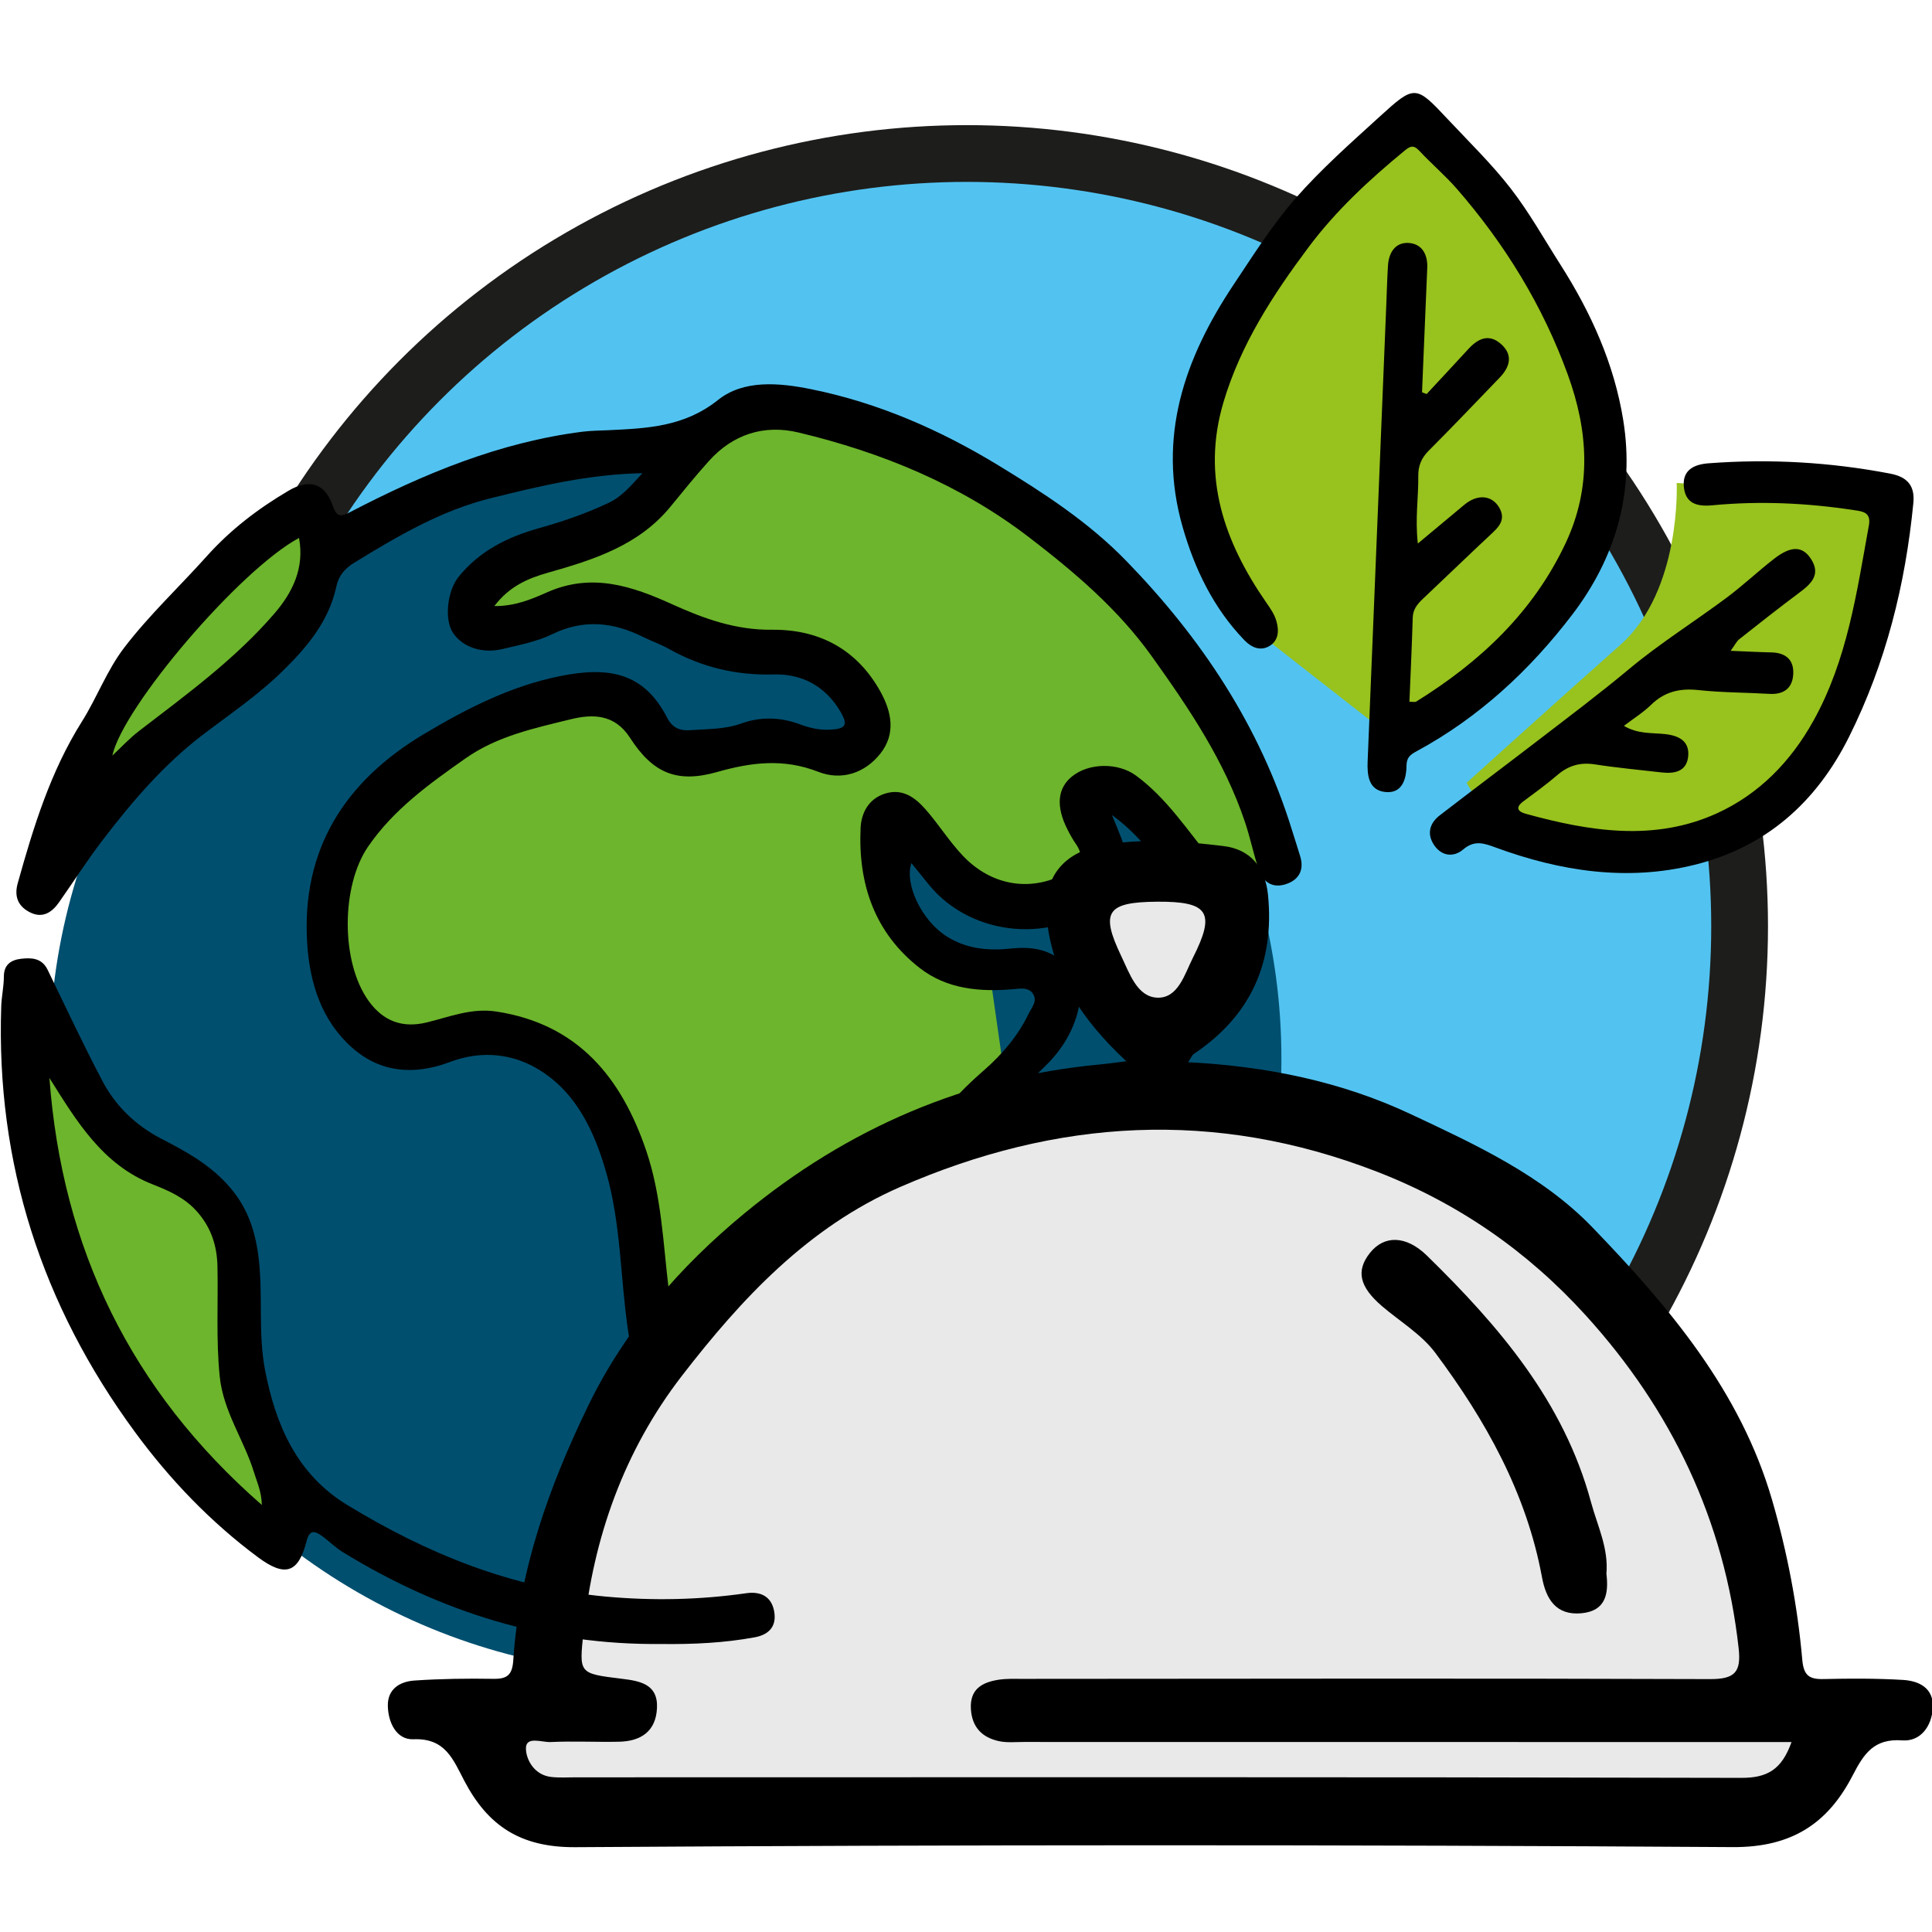
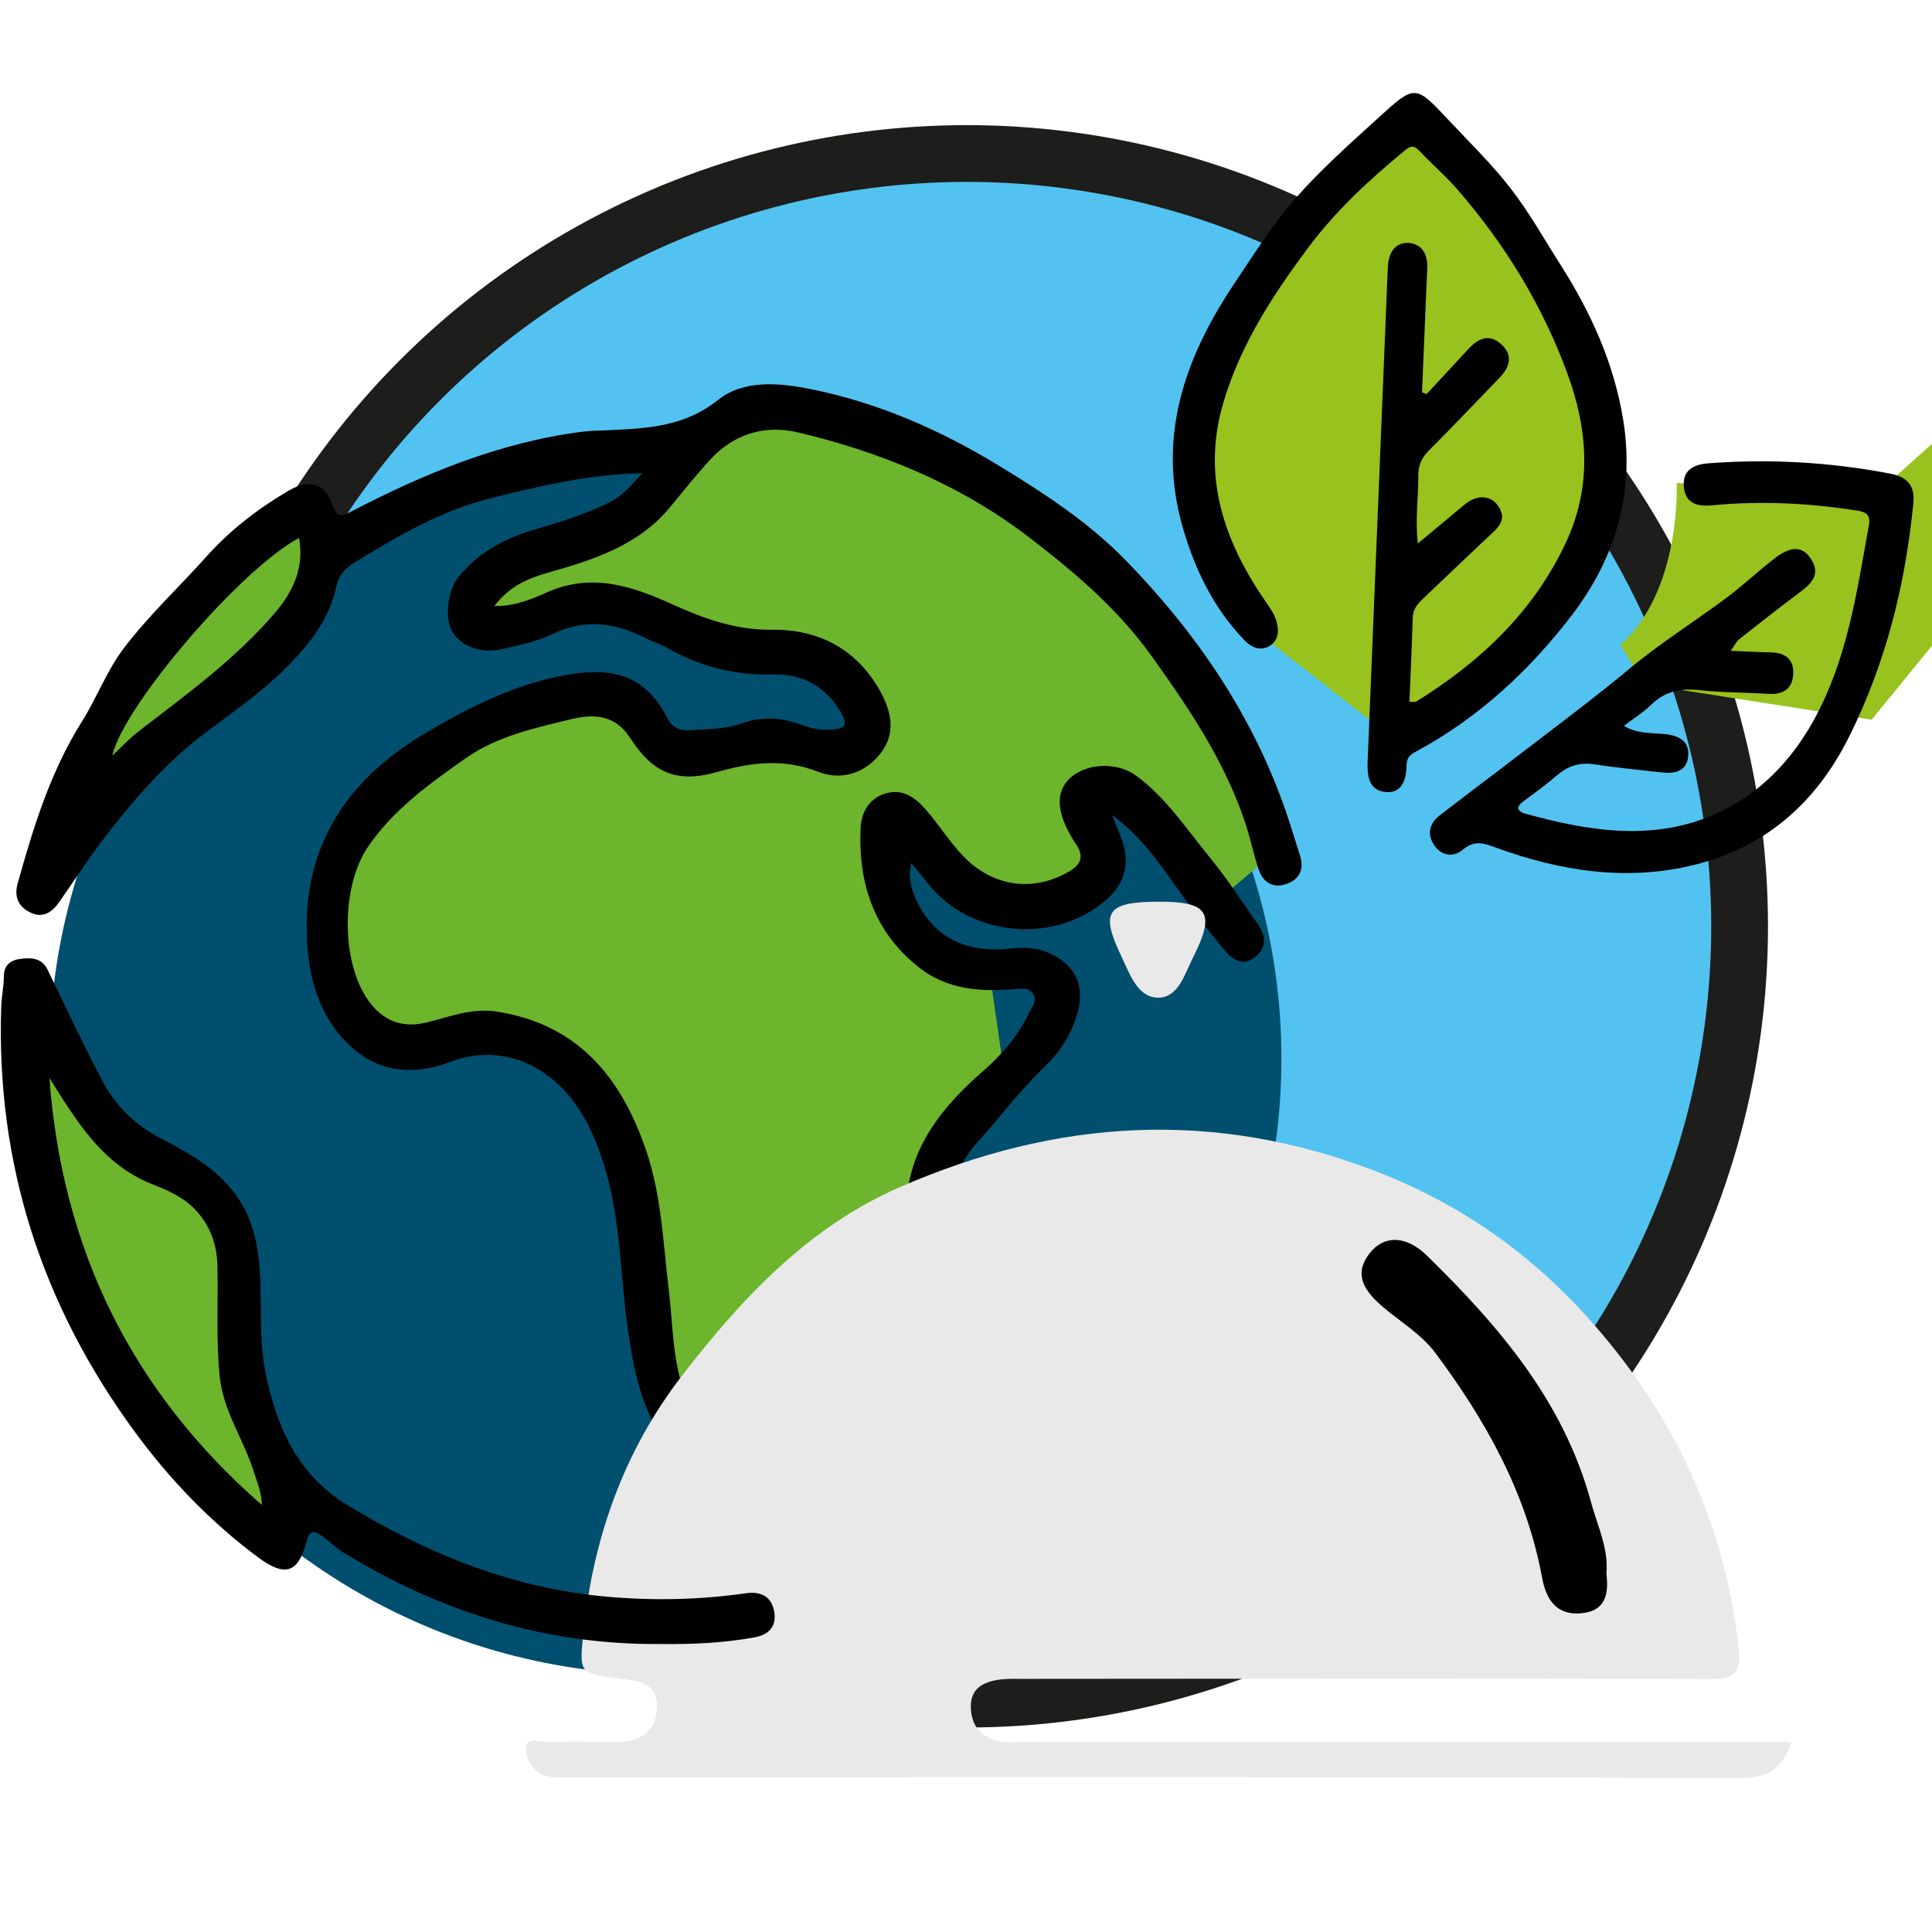
<svg xmlns="http://www.w3.org/2000/svg" id="_5_szállásválasztó" data-name="5 szállásválasztó" viewBox="0 0 500 500">
  <defs>
    <style>
      .cls-1 {
        fill: #e9e9e9;
      }

      .cls-2 {
        fill: #98c21d;
      }

      .cls-3 {
        fill: #6db52c;
      }

      .cls-4 {
        fill: #52c3f1;
        stroke: #1d1d1b;
        stroke-linecap: round;
        stroke-linejoin: round;
        stroke-width: 14.69px;
      }

      .cls-5 {
        fill: #004f6f;
      }
    </style>
  </defs>
  <circle class="cls-4" cx="250.21" cy="239.73" r="200" />
  <circle class="cls-5" cx="172.21" cy="273.99" r="159.42" />
  <path class="cls-3" d="m12.79,263.88l16.3,29.62s20.12,11.23,21.12,13.28,12.23,22.47,12.23,22.47v26.76l12.77,35.54-2.55,6.13s-28.72-19.34-28.66-19.88-22.92-41.11-23.94-43.55-13.28-72.91-13.28-72.91l6,2.55Z" />
  <path class="cls-3" d="m330.02,220.47c0-5.62-34.72-76.09-68.94-91.4s-62.52-29.86-68.94-20.94-21.96,24-32.68,28.6-32.68,12.26-33.19,16.34,3.06,9.87,3.06,9.87l35.74-7.83,31.66,12.27,20.94,5.27,9.81,16.16-7.77,4.09-19.23-1.02-15.49,3.67s-8.68.09-12.26,0-15.49-15.41-15.49-15.41l-42.72,12.26-31.15,33.55,4.6,28.24,12.37,15.32h32.56l27.57,20.43,10.07,58.72,6.78,23.49s17.36,6.13,19.91,5.62,26.04-26.54,26.04-26.54c0,0,16.34-21.46,16.34-22.99s7.15-32.68,7.15-32.68l13.28-16.55-4.11-28.73-18.87-8.85-6.13-23.49,2.55-3.06,18.36,18.89,26.06-1.53,9.7-6.28-7.15-20.9,11.74,2.67,21.45,26.55,16.34-13.79Z" />
  <polygon class="cls-3" points="83.38 129.4 37.94 167.38 20.06 209.75 40.27 192.9 67.76 178.52 83.38 129.4" />
  <path class="cls-2" d="m324.66,163.03l36.26,28.34s37.02-24.77,42.13-32.68c5.11-7.91,14.3-40.34,11.23-54.89-3.06-14.55-48.51-71.74-48.51-71.74,0,0-22.72,13.79-32.94,31.4s-21.19,43.15-21.7,45.45,3.32,30.89,3.32,30.89l10.21,23.23Z" />
-   <path class="cls-2" d="m484.74,128.56l-50.81-3.57s1.28,27.83-14.55,41.87c-15.83,14.04-39.83,35.74-39.83,35.74l6.13,10.21,58.86,9.19,29.99-36.77,13.02-48.51-2.81-8.17Z" />
+   <path class="cls-2" d="m484.74,128.56l-50.81-3.57s1.28,27.83-14.55,41.87l6.13,10.21,58.86,9.19,29.99-36.77,13.02-48.51-2.81-8.17Z" />
  <g>
    <path d="m166.3,122.46c-14.15.29-26.57,3.34-39.05,6.41-13.05,3.21-24.26,9.84-35.48,16.7-2.48,1.52-4.11,3.33-4.73,6.24-1.97,9.17-7.84,15.98-14.29,22.24-6.2,6.02-13.4,10.87-20.27,16.11-10.03,7.65-18.24,17.22-25.88,27.21-4,5.22-7.55,10.78-11.34,16.17-1.83,2.6-4.22,4.17-7.4,2.62-3.12-1.52-4.26-4.06-3.27-7.59,4.06-14.54,8.48-28.92,16.61-41.84,3.92-6.23,6.44-13.23,10.97-19.15,6.47-8.45,14.23-15.69,21.29-23.58,6.18-6.9,13.33-12.37,21.24-17.02,5.26-3.09,9.35-1.98,11.35,3.76,1.04,2.98,1.94,3.16,4.68,1.73,18.98-9.88,38.6-18.03,60.06-20.75,2.23-.28,4.5-.28,6.75-.39,9.99-.48,19.55-.86,28.28-7.82,6.64-5.3,15.81-4.47,24.19-2.77,17.35,3.52,33.4,10.57,48.36,19.69,11.72,7.13,23.32,14.67,33.03,24.65,19.51,20.06,34.63,42.8,42.96,69.73.71,2.29,1.46,4.56,2.15,6.86,1.07,3.61-.45,6.11-3.8,7.17-3.51,1.12-5.96-.67-7.04-4.02-1.27-3.94-2.12-8.02-3.43-11.95-5.31-15.91-14.55-29.59-24.21-43.09-8.71-12.17-19.89-21.65-31.58-30.63-17.81-13.69-38.15-22.04-59.8-27.22-8.88-2.12-16.94.42-23.19,7.38-3.44,3.82-6.68,7.83-9.94,11.81-8.23,10.05-19.87,13.74-31.7,17.09-5.14,1.46-9.94,3.46-13.89,8.64,5.45.05,9.74-1.83,13.75-3.6,11.54-5.08,21.92-1.57,32.38,3.18,8.15,3.7,16.4,6.65,25.7,6.55,12.29-.14,22.12,5.12,28.17,16.15,2.81,5.13,3.95,10.77-.07,15.87-4.13,5.23-10.21,7.04-16.07,4.75-8.98-3.51-17.29-2.49-26.18.04-10.42,2.96-16.64.33-22.58-8.87-3.97-6.15-9.66-6.16-15.3-4.78-9.44,2.32-19.06,4.35-27.29,10.15-9.34,6.58-18.56,13.17-25.18,22.81-6.98,10.16-7.11,29.84.12,39.91,3.81,5.31,8.81,7.14,15.13,5.58,5.89-1.45,11.59-3.78,17.91-2.81,21.18,3.23,32.42,17.12,38.85,36.11,3.94,11.65,4.35,23.9,5.81,35.99,1.11,9.17.92,18.59,4.36,27.39,3.3,8.45,9.59,11.21,18.09,8.12,4.94-1.79,9.01-4.04,11.08-9.53,1.8-4.75,4.77-9.1,7.49-13.47,3.3-5.3,8.58-8.47,13.51-12.02,5.35-3.85,8.1-9.11,7.28-15.81-2.2-18.05,7.05-30.52,19.73-41.55,4.7-4.09,8.8-8.88,11.56-14.6.81-1.67,2.45-3.4,1.08-5.32-1.15-1.62-3.2-1.25-4.94-1.1-8.71.76-17.25.04-24.35-5.51-11.7-9.14-15.91-21.81-15.25-36.2.18-3.88,2.06-7.57,6.34-8.9,4.53-1.41,7.78,1.01,10.52,4.14,3.37,3.85,6.07,8.22,9.63,11.97,7.57,7.97,18.14,9.58,27.59,3.98,3.24-1.92,3.66-4.12,1.6-7.11-.82-1.18-1.52-2.46-2.17-3.75-2.98-5.88-2.57-10.59,1.15-13.62,4.46-3.64,12.03-3.64,16.6-.28,7.92,5.82,13.2,14,19.29,21.42,4.45,5.42,8.24,11.38,12.3,17.13,2.02,2.86,2.21,5.87-.52,8.23-2.89,2.49-5.63,1.38-7.9-1.3-5.31-6.27-10.11-12.92-14.86-19.62-4.1-5.79-8.54-11.31-14.53-15.65.81,1.97,1.65,3.93,2.41,5.92,2.41,6.29,1.07,11.74-3.91,16.07-13.24,11.5-34.75,9.66-45.84-3.92-1.5-1.84-2.99-3.7-4.55-5.62-1.85,5.51,2.71,14.84,9.01,18.89,5.15,3.32,10.82,3.85,16.7,3.23,3.74-.4,7.39-.23,10.8,1.56,6.24,3.26,8.34,8.3,6.44,15.22-1.49,5.44-4.59,10.08-8.51,13.83-6.26,6-11.39,12.93-17.18,19.3-4.73,5.2-7.21,11.22-6.72,18.47.38,5.63-.55,11.15-2.36,16.58-2.11,6.32-7.36,10.03-11.86,14.07-5.5,4.94-9.83,10.38-13.32,16.87-6.02,11.2-14.38,19.74-28.05,20.83-7.19.58-12.98-1.62-17.65-7.61-7.15-9.19-9.16-19.91-10.73-30.94-1.9-13.32-1.77-26.88-5.48-39.99-2.51-8.86-6.23-17.42-12.82-23.37-7.59-6.85-17.4-9.35-27.77-5.44-9.14,3.44-17.92,2.79-25.29-3.77-7.81-6.95-10.88-16.56-11.56-26.65-1.65-24.5,9.66-42.21,30.17-54.46,10.99-6.56,22.38-12.39,35.14-14.99,12.82-2.61,21.86-.9,27.86,10.81,1.25,2.43,3.15,3.37,5.9,3.16,4.46-.33,8.9-.16,13.29-1.74,4.93-1.78,10.07-1.66,15.12.22,2.38.89,4.86,1.5,7.51,1.4,4.45-.17,5.16-1.14,2.77-5.05-3.84-6.3-9.84-9.45-16.99-9.25-9.79.28-18.76-1.88-27.23-6.64-2.09-1.18-4.41-1.96-6.56-3.03-7.74-3.87-15.4-4.73-23.54-.77-3.98,1.94-8.52,2.8-12.88,3.85-5.37,1.3-10.44-.51-12.89-4.25-2.22-3.39-1.48-10.75,1.52-14.46,5.38-6.66,12.64-10.27,20.69-12.53,6.19-1.73,12.22-3.8,18.06-6.56,3.52-1.66,5.69-4.32,8.8-7.69Zm-88.92,16.76c-15.43,8.3-45.66,43.85-48.3,56.33,2.2-2.05,4.37-4.43,6.89-6.36,12.33-9.47,24.95-18.65,35.14-30.52,4.58-5.35,7.73-11.63,6.28-19.44Z" />
-     <path d="m291.47,274.63c-11.53-10.75-19.26-22.35-20.63-37.52-.9-10,4.41-16.52,14.23-18.31,10.62-1.94,21.06-1.11,31.57.16,6.96.84,10.81,5.5,11.52,12.67,1.72,17.56-4.51,31.26-19.18,41.11-.47.32-.71,1-1.5,2.16,20.41,1.05,39.73,5.03,57.66,13.46,16.74,7.87,33.95,15.78,46.97,29.28,19.81,20.54,38.32,42.34,46.51,70.58,3.91,13.46,6.57,27.29,7.8,41.28.36,4.1,1.77,5.13,5.53,5.04,6.83-.16,13.69-.18,20.51.22,4.23.25,8.02,2.13,7.75,7.22-.26,4.75-3.16,8.77-7.88,8.43-7.39-.54-9.98,3.49-12.88,9.1-6.4,12.37-15.71,18.62-31.05,18.52-99.84-.64-199.68-.63-299.52.02-14.34.09-22.66-5.67-28.68-17.1-2.94-5.58-4.91-11.18-13.21-10.83-4.37.18-6.55-4.32-6.62-8.68-.07-4.38,3.17-6.27,6.89-6.52,6.8-.46,13.65-.55,20.47-.44,3.59.06,4.85-1.08,5.1-4.78,1.55-23.35,9.2-44.88,19.35-65.81,9.65-19.89,23.76-36.09,40.51-49.9,26.7-22.02,57.36-35.3,92.07-38.52,1.84-.17,3.66-.44,6.73-.82Z" />
    <path class="cls-1" d="m463.63,450.84c-3.84,0-7.1,0-10.35,0-62.78,0-125.57,0-188.35-.02-2.12,0-4.31.23-6.35-.2-4.35-.92-7-3.55-7.31-8.26-.34-5.21,2.89-6.99,7.2-7.65,2.08-.31,4.23-.22,6.35-.22,59.24-.03,118.49-.16,177.73.06,6.4.02,8.1-1.77,7.41-7.99-3.67-33.17-17.44-61.81-39.63-86.21-14.95-16.44-32.78-28.9-54.01-37.13-41.98-16.26-82.82-13.69-123.36,3.97-23.83,10.38-41.08,28.92-56.49,48.88-14.89,19.29-22.95,41.78-25.45,66.18-1.12,10.92-1.39,10.83,10.02,12.23,4.52.56,9.27,1.35,8.99,7.52-.27,6.11-4.2,8.65-9.88,8.76-5.9.12-11.81-.2-17.7.08-2.23.1-6.41-1.64-6.34,1.71.06,2.98,2.24,6.82,6.49,7.32,2.1.25,4.24.1,6.37.1,100.55-.01,201.1-.11,301.65.14,6.7.02,10.46-2.07,13.03-9.28Z" />
    <path class="cls-1" d="m299.43,233.36c-12.99.1-14.73,2.64-9.23,14.12,2.1,4.38,4.08,10.45,9.21,10.71,5.49.28,7.16-6.08,9.33-10.36,5.93-11.72,4.01-14.57-9.3-14.47Z" />
    <path d="m369.19,102c3.59-3.87,7.21-7.72,10.77-11.62,2.45-2.68,5.25-4.12,8.38-1.45,3.29,2.81,2.51,5.95-.21,8.78-6.12,6.36-12.21,12.74-18.44,18.99-1.85,1.86-2.67,3.9-2.64,6.44.07,5.58-.86,11.15-.11,17.52,4.3-3.58,8.16-6.8,12.02-10.02,3.4-2.84,7.16-2.53,9.05.75,1.5,2.6.43,4.46-1.55,6.31-6.12,5.71-12.13,11.54-18.22,17.28-1.45,1.37-2.57,2.74-2.63,4.9-.21,7.21-.55,14.42-.85,21.74.86-.01,1.43.15,1.77-.06,16.52-10.26,30.24-23.09,38.67-41.03,6.81-14.5,5.82-29.05.55-43.56-6.47-17.83-16.26-33.77-28.69-48.07-3.04-3.49-6.61-6.51-9.77-9.9-1.54-1.66-2.46-1.1-3.91.1-9.08,7.47-17.68,15.45-24.72,24.87-9.23,12.34-17.61,25.21-22.05,40.21-5.7,19.25.21,36.02,11.07,51.72,1.08,1.57,2.16,3.03,2.7,5.01.73,2.69.32,4.99-1.85,6.28-2.25,1.34-4.56.49-6.48-1.5-8.01-8.32-12.86-18.4-15.99-29.31-6.65-23.18.46-43.63,13.22-62.75,5.07-7.6,9.99-15.42,15.98-22.27,6.63-7.57,14.26-14.31,21.72-21.11,9.21-8.4,9.36-8.3,17.83.74,5.49,5.85,11.27,11.48,16.17,17.8,4.78,6.17,8.63,13.08,12.85,19.69,7.92,12.43,13.92,25.67,16.27,40.31,2.99,18.67-1.98,35.58-13.23,50.31-10.97,14.37-24.16,26.61-40.23,35.31-1.77.96-2.61,1.67-2.64,3.77-.05,3.62-1.21,7.31-5.61,6.78-4.17-.51-4.6-4.28-4.45-7.9,1.62-39.41,3.22-78.82,4.83-118.24.14-3.38.23-6.76.44-10.13.2-3.28,1.88-5.96,5.21-5.82,3.53.15,5.11,2.92,4.95,6.48-.36,8.52-.72,17.05-1.08,25.58-.09,2.2-.18,4.4-.27,6.6.39.15.79.3,1.18.45Z" />
    <path d="m171.28,425.46c-29.93.35-57.28-8.24-82.61-23.8-1.9-1.16-3.49-2.82-5.31-4.12-1.85-1.32-3.22-1.82-4.03,1.34-2.13,8.33-5.61,9.3-12.57,4.13-12.32-9.16-22.82-20.13-31.86-32.44C10.85,337.82-1.06,301.18.32,260.41c.09-2.57.68-5.12.68-7.68,0-3.14,1.93-4.31,4.45-4.6,2.68-.31,5.38-.22,6.87,2.84,4.68,9.65,9.22,19.38,14.23,28.87,3.44,6.52,8.68,11.5,15.32,14.93,6.1,3.15,11.96,6.33,16.85,11.63,5.05,5.47,7.18,11.47,8.12,18.44,1.33,9.91-.13,20,1.77,29.83,2.74,14.16,8.25,26.88,21.21,34.79,20.59,12.56,42.47,21.48,66.82,23.72,12.26,1.13,24.38.88,36.53-.86,3.67-.52,6.48.83,7.18,4.68.69,3.82-1.25,6.04-5.05,6.74-7.95,1.46-15.96,1.82-24.01,1.73ZM12.79,278.99c3.27,44.02,21.03,80.86,54.97,110.49-.07-3.47-1.26-5.92-2.04-8.48-2.58-8.39-7.94-15.7-8.86-24.79-.96-9.49-.38-18.96-.58-28.44-.11-5.35-1.61-9.99-5.19-14.1-3.18-3.65-7.24-5.45-11.62-7.17-12.98-5.11-19.68-16.38-26.68-27.52Z" />
    <path d="m420.26,187.85c3.56,2.13,7.13,1.77,10.54,2.12,3.62.37,6.54,1.78,6.09,5.86-.43,3.88-3.57,4.45-6.9,4.07-5.75-.67-11.52-1.19-17.23-2.08-3.79-.59-6.86.3-9.74,2.78-2.8,2.41-5.81,4.58-8.78,6.79-2.1,1.56-1.49,2.63.6,3.21,16.53,4.56,33.34,7.26,49.53-.13,10.77-4.91,19.01-13.26,24.94-23.93,8.8-15.81,11.21-33.26,14.36-50.59.63-3.46-1.73-3.61-3.98-3.95-12.14-1.84-24.34-2.4-36.56-1.23-3.97.38-6.92-.48-7.35-4.75-.43-4.35,2.56-5.83,6.37-6.12,15.8-1.2,31.46-.31,47.03,2.67,4.59.88,6.42,3.26,5.99,7.64-2.06,21.1-7.09,41.3-16.61,60.43-8.53,17.13-21.64,28.6-39.97,33.16-17.46,4.35-34.78,1.69-51.55-4.48-2.98-1.1-5.45-1.98-8.4.54-2.44,2.08-5.59,1.74-7.54-1.22-1.89-2.87-1.11-5.61,1.52-7.64,8.34-6.43,16.78-12.75,25.14-19.17,8.02-6.16,16.1-12.22,23.88-18.71,7.98-6.66,16.87-12.22,25.22-18.45,4.23-3.15,8.08-6.8,12.25-10.04,4.36-3.39,7.32-3.38,9.52-.05,2.67,4.03.2,6.44-2.9,8.75-5.28,3.94-10.46,8.02-15.63,12.11-.69.55-1.09,1.45-2.21,2.99,3.95.16,7.24.34,10.52.41,3.71.08,5.88,1.89,5.68,5.62-.2,3.68-2.47,5.33-6.2,5.11-6.11-.36-12.25-.32-18.32-.98-4.81-.52-8.77.39-12.28,3.82-2.02,1.97-4.48,3.5-7.03,5.44Z" />
    <path d="m415.74,407.29c.6,5.05-.08,9.63-6.47,10.22-6.61.61-9.17-3.71-10.21-9.36-4.03-21.8-14.59-40.59-27.6-58.03-3.56-4.77-9.09-8.08-13.73-12.03-5.92-5.05-6.88-9.21-3.17-13.86,3.63-4.55,9.28-4.61,14.76.75,18.62,18.22,35.39,37.73,42.42,63.74,1.65,6.11,4.58,11.89,4,18.57Z" />
  </g>
</svg>